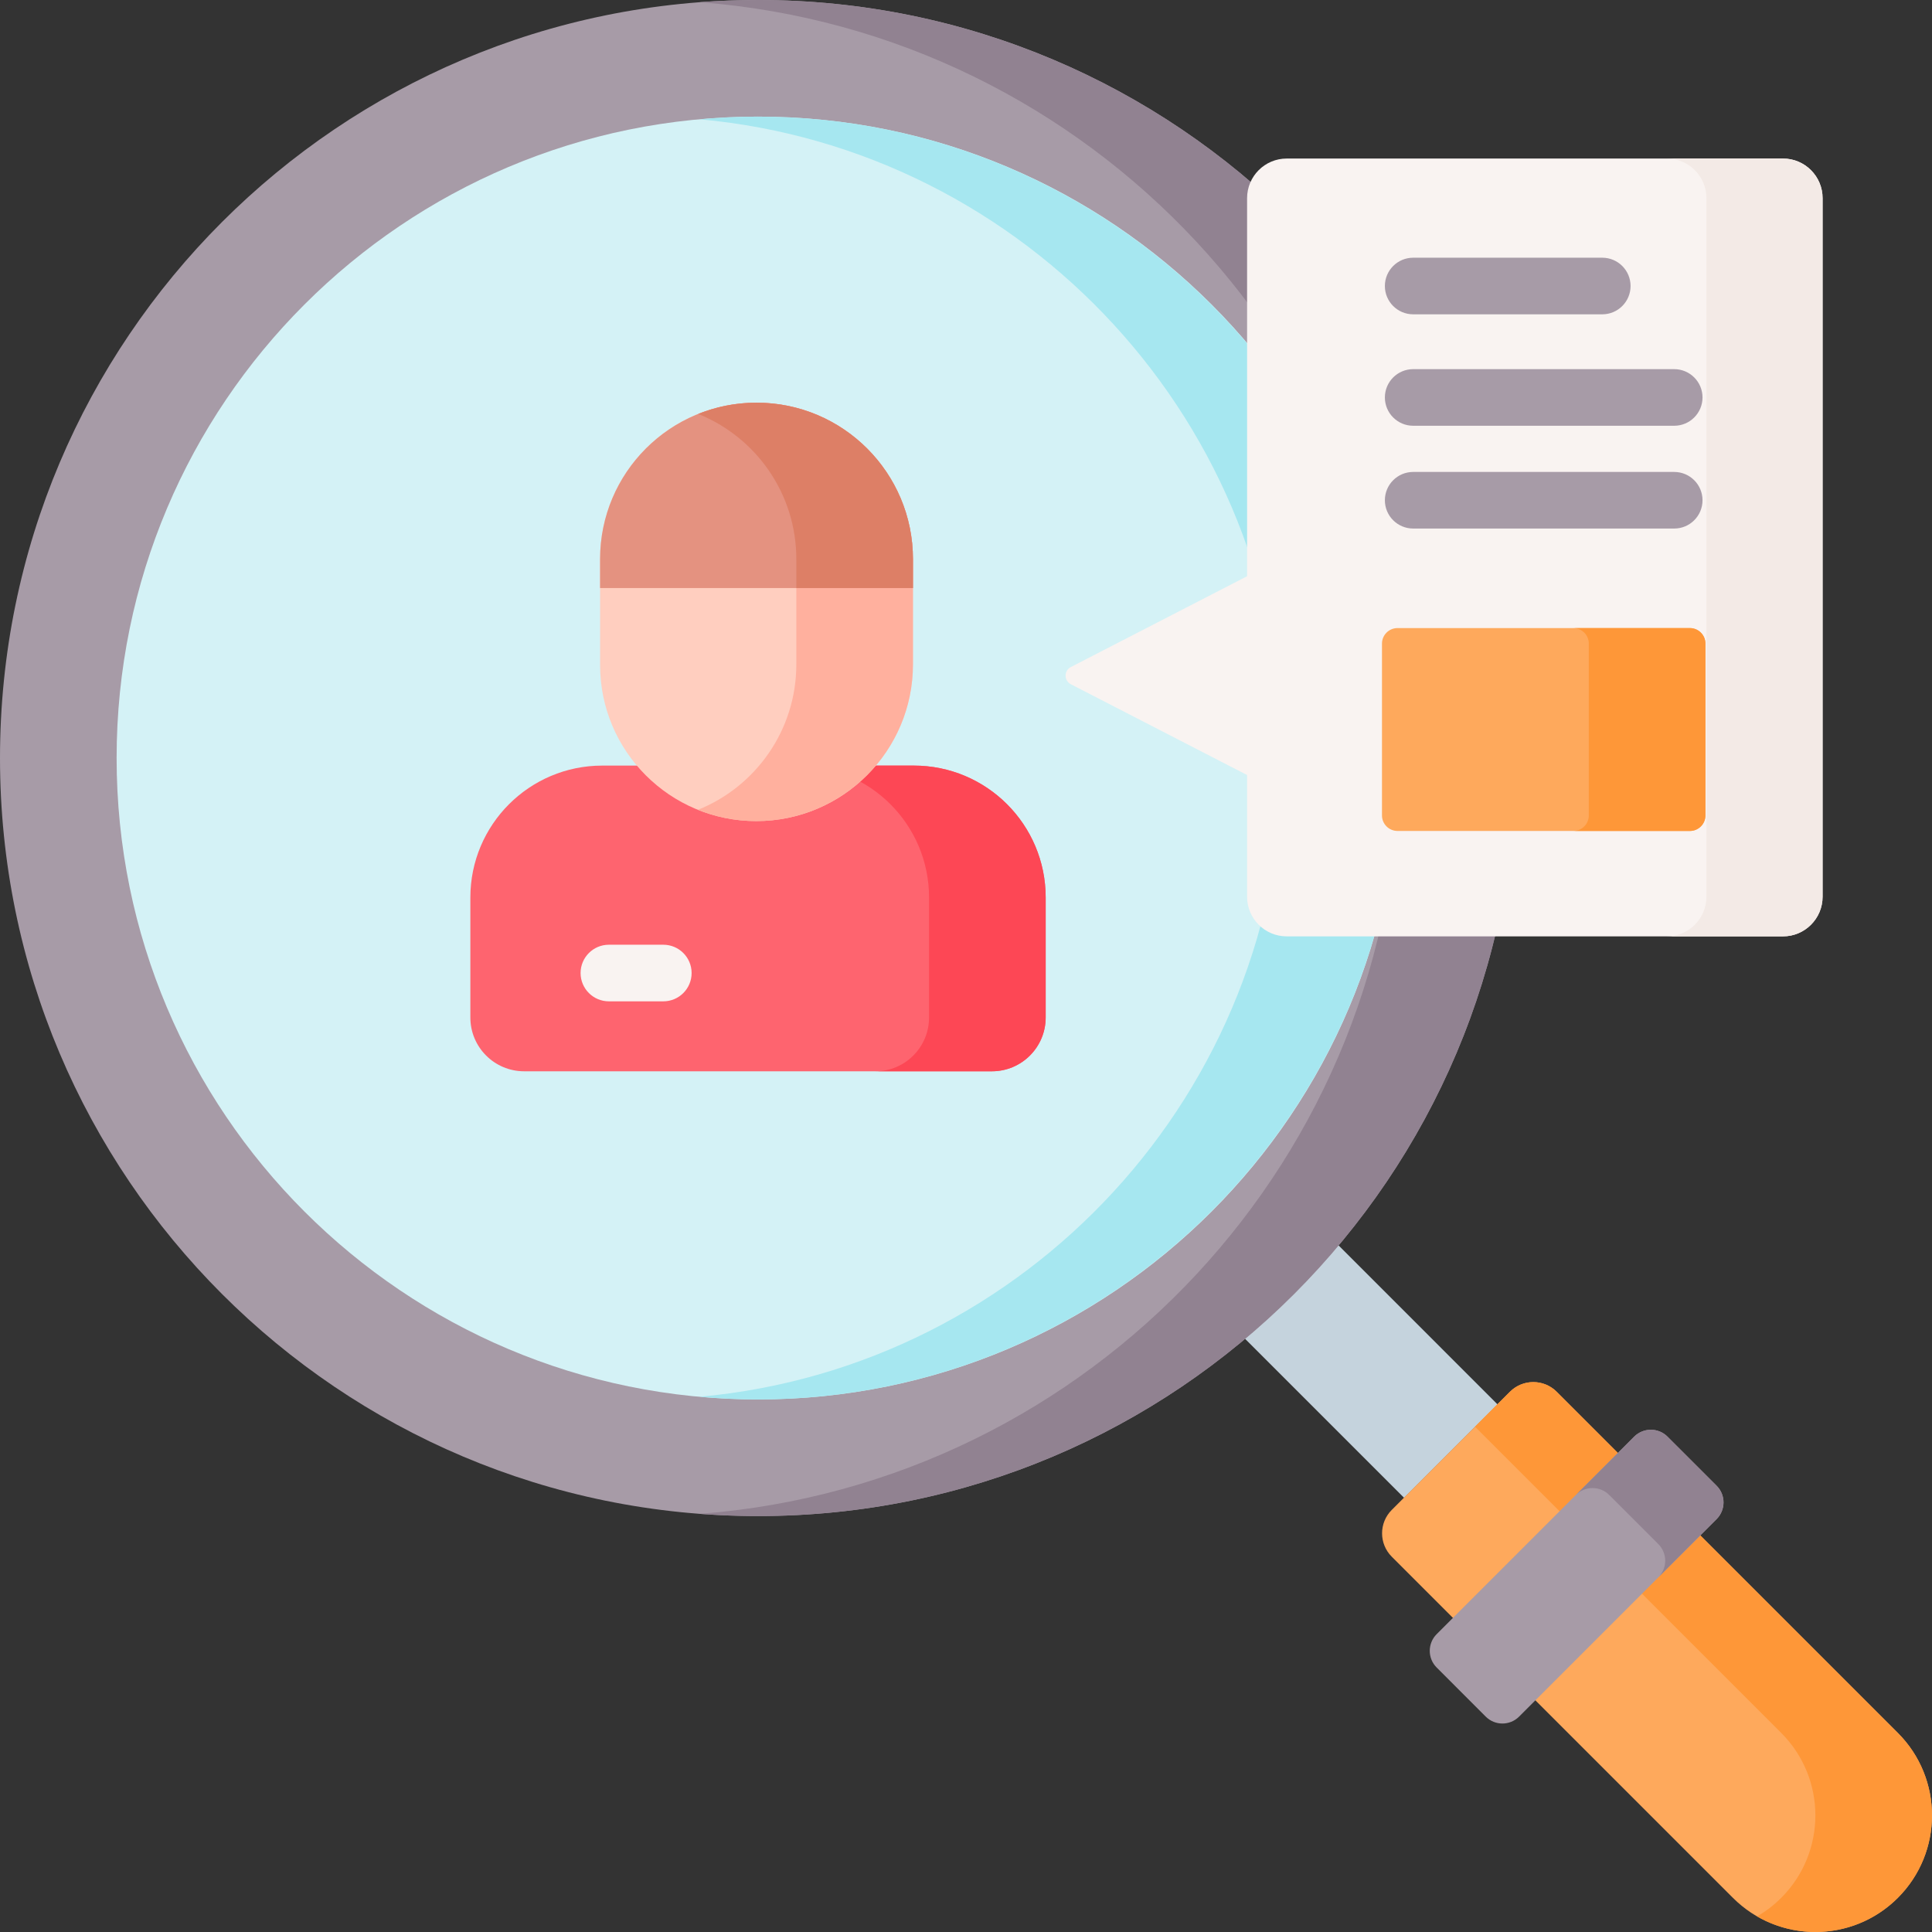
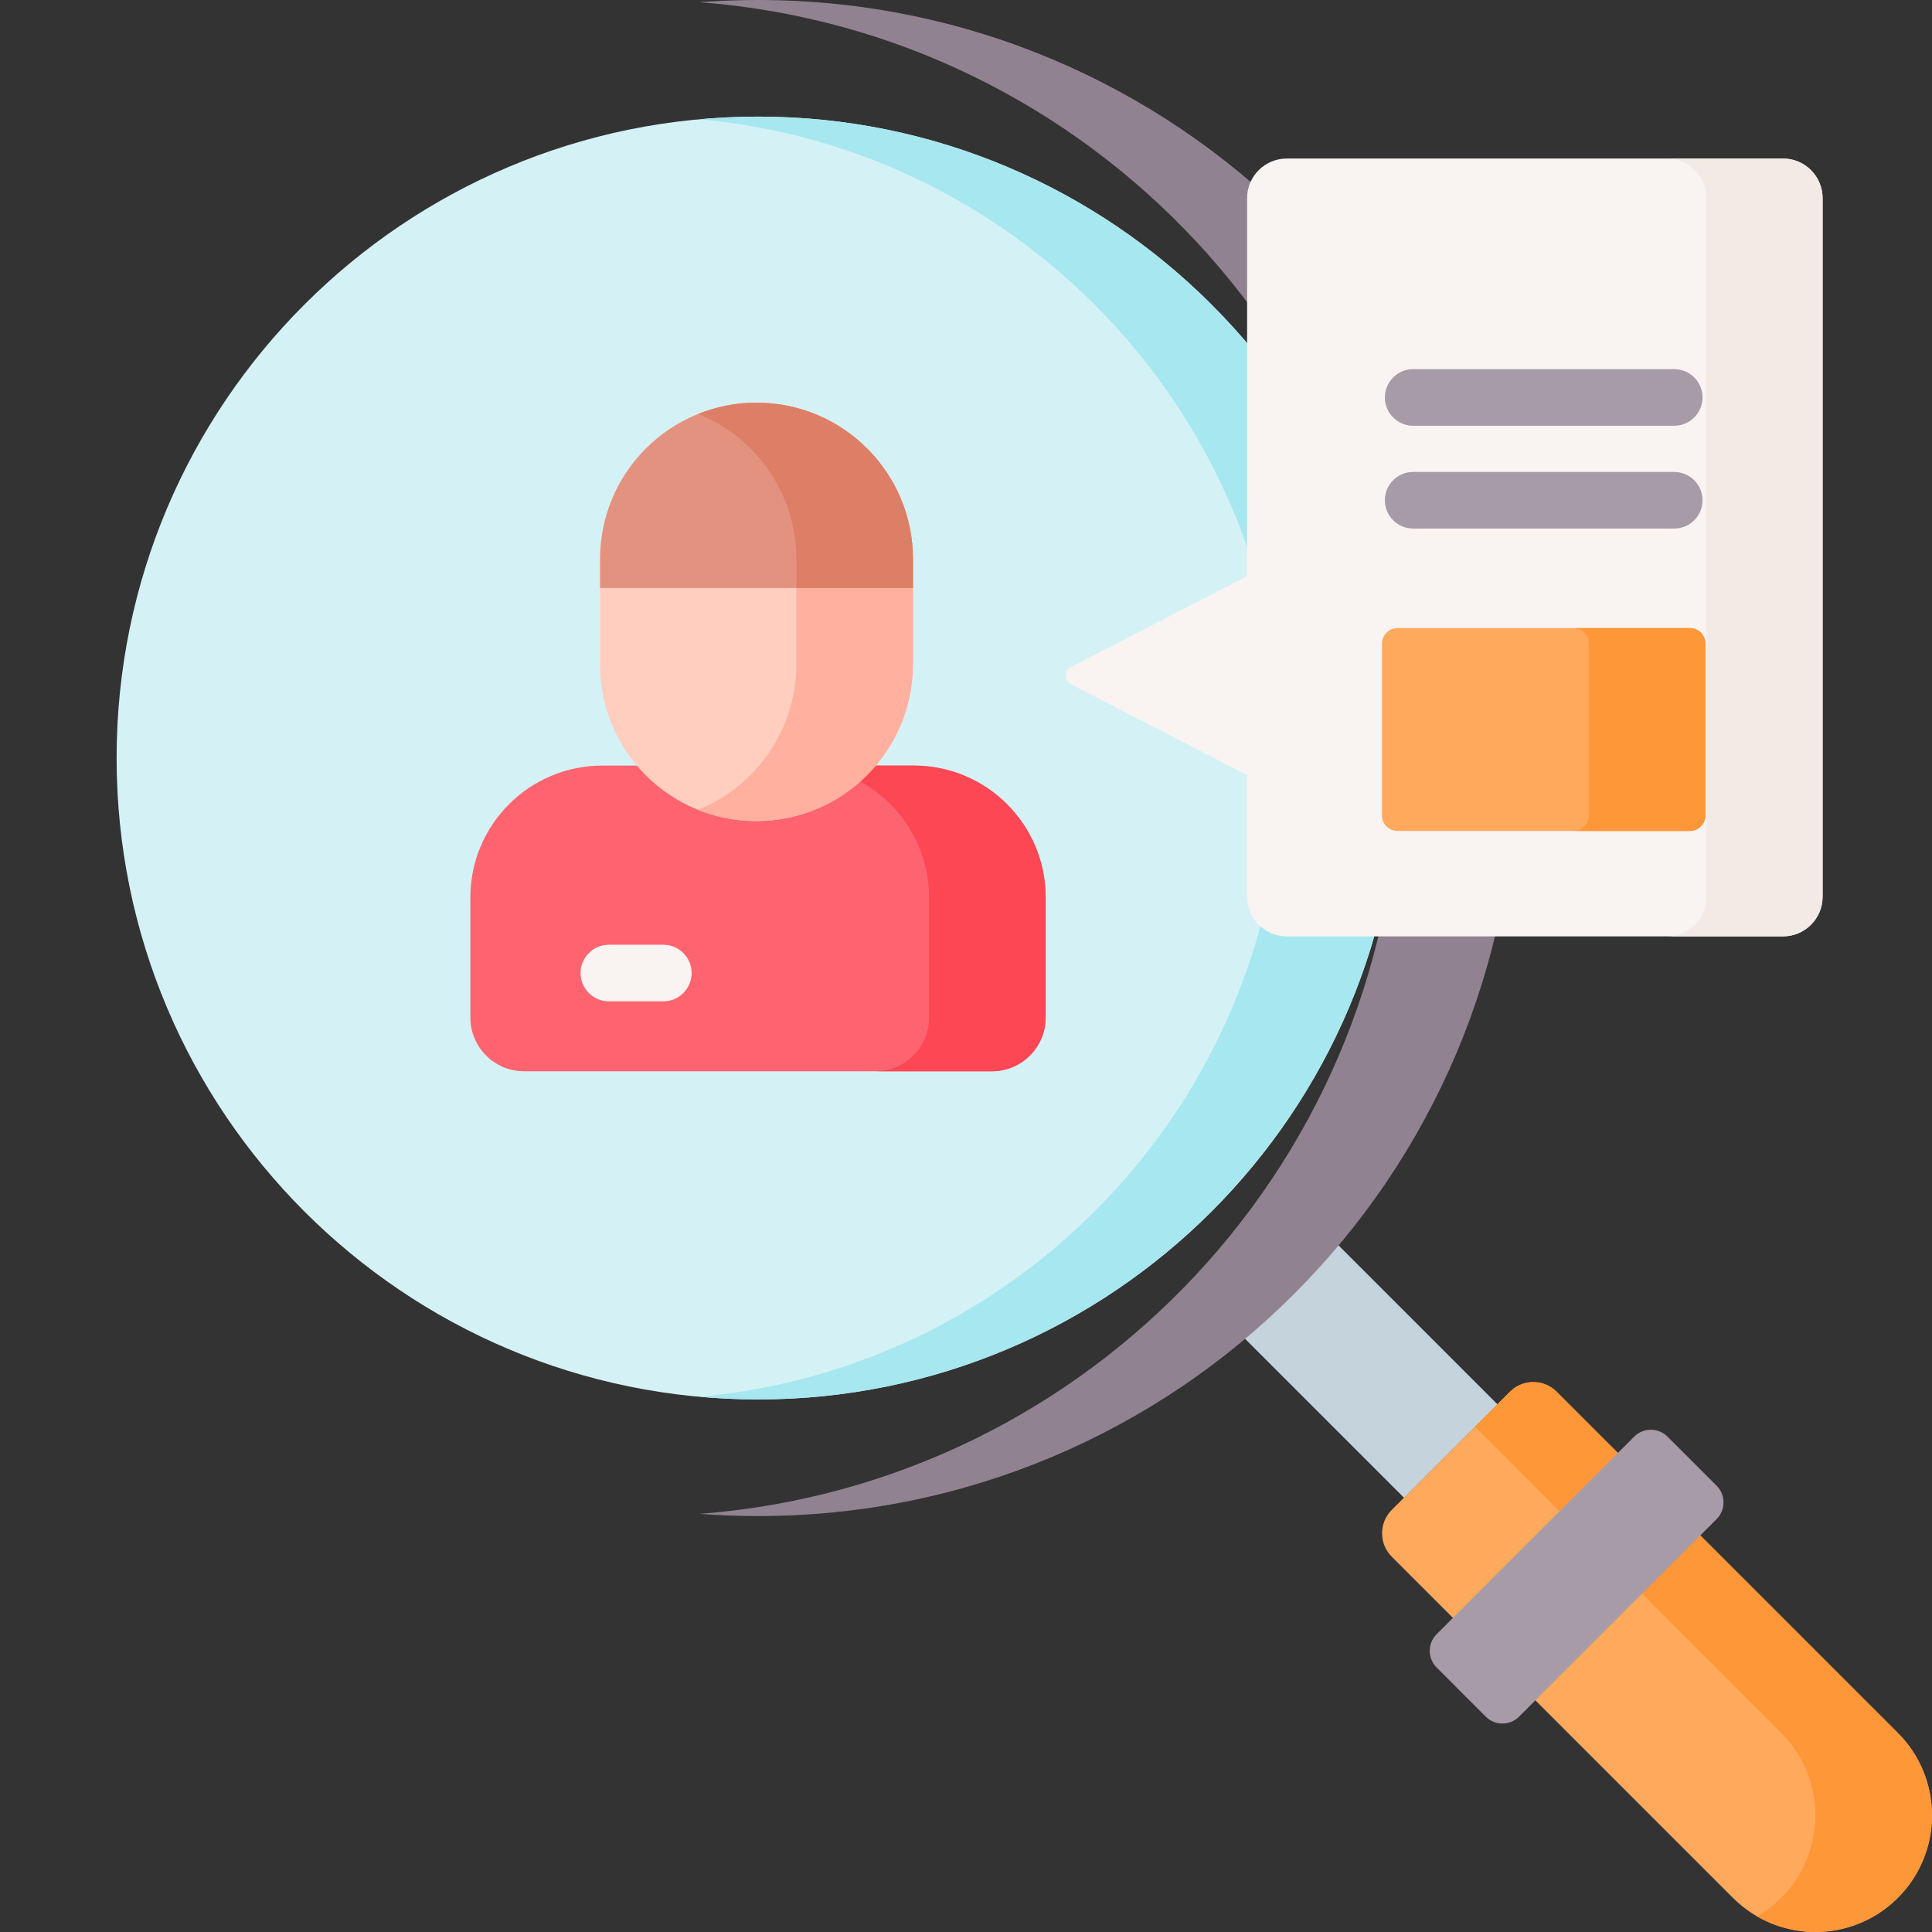
<svg xmlns="http://www.w3.org/2000/svg" width="100" height="100" viewBox="0 0 100 100" fill="none">
  <rect x="0" y="0" width="100" height="100" fill="#333333" stroke="none" />
  <path d="M72.677 77.528L62.606 67.458L67.443 62.621L77.513 72.692L72.677 77.528Z" fill="#C5D3DD" />
-   <path d="M39.235 78.471C60.904 78.471 78.471 60.904 78.471 39.235C78.471 17.566 60.904 0 39.235 0C17.566 0 0 17.566 0 39.235C0 60.904 17.566 78.471 39.235 78.471Z" fill="#A79BA7" />
  <path d="M39.235 0C38.22 0 37.213 0.039 36.217 0.114C56.476 1.656 72.435 18.582 72.435 39.236C72.435 59.889 56.476 76.816 36.217 78.357C37.213 78.433 38.22 78.471 39.235 78.471C60.905 78.471 78.471 60.905 78.471 39.236C78.471 17.567 60.905 0 39.235 0V0Z" fill="#918291" />
  <path d="M39.235 72.435C57.571 72.435 72.435 57.571 72.435 39.235C72.435 20.9 57.571 6.036 39.235 6.036C20.9 6.036 6.036 20.9 6.036 39.235C6.036 57.571 20.9 72.435 39.235 72.435Z" fill="#D4F2F6" />
  <path d="M39.235 6.036C38.218 6.036 37.212 6.085 36.217 6.175C53.114 7.705 66.398 21.947 66.398 39.235C66.398 56.524 53.114 70.766 36.217 72.296C37.212 72.386 38.218 72.435 39.235 72.435C57.541 72.435 72.435 57.541 72.435 39.235C72.435 20.929 57.542 6.036 39.235 6.036V6.036Z" fill="#A6E7F0" />
  <path d="M80.574 72.038L98.232 89.696C100.589 92.053 100.589 95.875 98.232 98.232C95.875 100.589 92.053 100.589 89.695 98.232L72.037 80.574C71.369 79.906 71.369 78.822 72.037 78.153L78.153 72.038C78.822 71.369 79.906 71.369 80.574 72.038V72.038Z" fill="#FEA95C" />
  <path d="M98.232 89.696L80.574 72.038C79.906 71.37 78.822 71.37 78.153 72.038L76.346 73.846L92.196 89.696C94.553 92.053 94.553 95.875 92.196 98.232C91.814 98.614 91.393 98.934 90.946 99.192C93.254 100.526 96.257 100.207 98.232 98.232C100.589 95.875 100.589 92.053 98.232 89.696Z" fill="#FE9738" />
  <path d="M88.85 78.63L85.832 81.648L78.63 88.85C78.151 89.329 77.377 89.329 76.9 88.85L74.363 86.312C73.884 85.835 73.884 85.061 74.363 84.582L84.582 74.363C85.061 73.884 85.835 73.884 86.312 74.363L88.85 76.9C89.329 77.377 89.329 78.151 88.85 78.63Z" fill="#A79BA7" />
-   <path d="M88.849 78.63L85.831 81.648C86.31 81.17 86.31 80.395 85.831 79.918L83.294 77.381C82.817 76.902 82.042 76.902 81.564 77.381L84.582 74.363C85.061 73.884 85.835 73.884 86.312 74.363L88.849 76.9C89.328 77.377 89.328 78.151 88.849 78.63Z" fill="#918291" />
  <path d="M51.34 55.45H27.131C25.593 55.45 24.346 54.204 24.346 52.666V46.455C24.346 42.684 27.403 39.627 31.174 39.627H47.297C51.068 39.627 54.125 42.684 54.125 46.455V52.666C54.125 54.204 52.878 55.45 51.34 55.45V55.45Z" fill="#FE646F" />
  <path d="M47.297 39.627H41.261C45.031 39.627 48.088 42.684 48.088 46.455V52.666C48.088 54.204 46.842 55.45 45.304 55.45H51.34C52.878 55.45 54.124 54.204 54.124 52.666V46.455C54.125 42.684 51.068 39.627 47.297 39.627V39.627Z" fill="#FD4755" />
  <path d="M31.06 34.418V28.94C31.06 24.468 34.685 20.843 39.157 20.843C43.629 20.843 47.254 24.468 47.254 28.94V34.387C47.254 38.867 43.622 42.499 39.142 42.499C34.678 42.499 31.06 38.881 31.06 34.418V34.418Z" fill="#FFCEBF" />
  <path d="M39.157 20.843C38.09 20.843 37.072 21.051 36.139 21.426C39.115 22.623 41.218 25.535 41.218 28.94V34.387C41.218 37.799 39.11 40.717 36.127 41.916C37.059 42.291 38.075 42.499 39.142 42.499C43.622 42.499 47.254 38.867 47.254 34.387V28.94C47.254 24.468 43.629 20.843 39.157 20.843V20.843Z" fill="#FFB09E" />
  <path d="M31.06 30.438H47.254V28.94C47.254 24.468 43.629 20.843 39.157 20.843C34.685 20.843 31.06 24.468 31.06 28.94V30.438H31.06Z" fill="#E49280" />
  <path d="M39.157 20.843C38.09 20.843 37.072 21.051 36.139 21.426C39.116 22.623 41.218 25.535 41.218 28.94V30.438H47.254V28.94C47.254 24.468 43.629 20.843 39.157 20.843Z" fill="#DD7F66" />
  <path d="M34.333 48.899H31.516C30.707 48.899 30.051 49.555 30.051 50.364C30.051 51.173 30.707 51.829 31.516 51.829H34.333C35.142 51.829 35.798 51.173 35.798 50.364C35.798 49.555 35.142 48.899 34.333 48.899V48.899Z" fill="#F9F3F1" />
  <path d="M94.337 10.258V46.413C94.337 47.547 93.419 48.466 92.287 48.466H66.599C65.467 48.466 64.549 47.547 64.549 46.413V40.115L55.426 35.416C55.065 35.229 55.065 34.713 55.426 34.527L64.549 29.826V10.258C64.549 9.125 65.467 8.206 66.599 8.206H92.287C93.419 8.206 94.337 9.125 94.337 10.258V10.258Z" fill="#F9F3F1" />
  <path d="M92.287 8.206H86.275C87.407 8.206 88.325 9.125 88.325 10.258V46.414C88.325 47.547 87.407 48.466 86.275 48.466H92.287C93.419 48.466 94.337 47.547 94.337 46.414V10.258C94.337 9.125 93.419 8.206 92.287 8.206V8.206Z" fill="#F3EAE6" />
  <path d="M87.468 43.01H72.336C71.891 43.01 71.531 42.65 71.531 42.206V33.314C71.531 32.869 71.891 32.509 72.336 32.509H87.468C87.912 32.509 88.273 32.869 88.273 33.314V42.206C88.273 42.65 87.912 43.01 87.468 43.01Z" fill="#FEA95C" />
  <path d="M87.468 32.509H81.432C81.876 32.509 82.237 32.869 82.237 33.314V42.206C82.237 42.65 81.876 43.011 81.432 43.011H87.468C87.912 43.011 88.273 42.65 88.273 42.206V33.314C88.273 32.869 87.912 32.509 87.468 32.509V32.509Z" fill="#FE9738" />
-   <path d="M73.146 16.269H82.933C83.742 16.269 84.398 15.613 84.398 14.804C84.398 13.995 83.742 13.339 82.933 13.339H73.146C72.337 13.339 71.681 13.995 71.681 14.804C71.681 15.613 72.337 16.269 73.146 16.269Z" fill="#A79BA7" />
  <path d="M73.146 22.037H86.657C87.466 22.037 88.122 21.381 88.122 20.572C88.122 19.763 87.466 19.107 86.657 19.107H73.146C72.337 19.107 71.681 19.763 71.681 20.572C71.681 21.381 72.337 22.037 73.146 22.037Z" fill="#A79BA7" />
  <path d="M86.657 24.428H73.146C72.337 24.428 71.681 25.083 71.681 25.893C71.681 26.702 72.337 27.357 73.146 27.357H86.657C87.466 27.357 88.122 26.702 88.122 25.893C88.122 25.083 87.466 24.428 86.657 24.428Z" fill="#A79BA7" />
</svg>